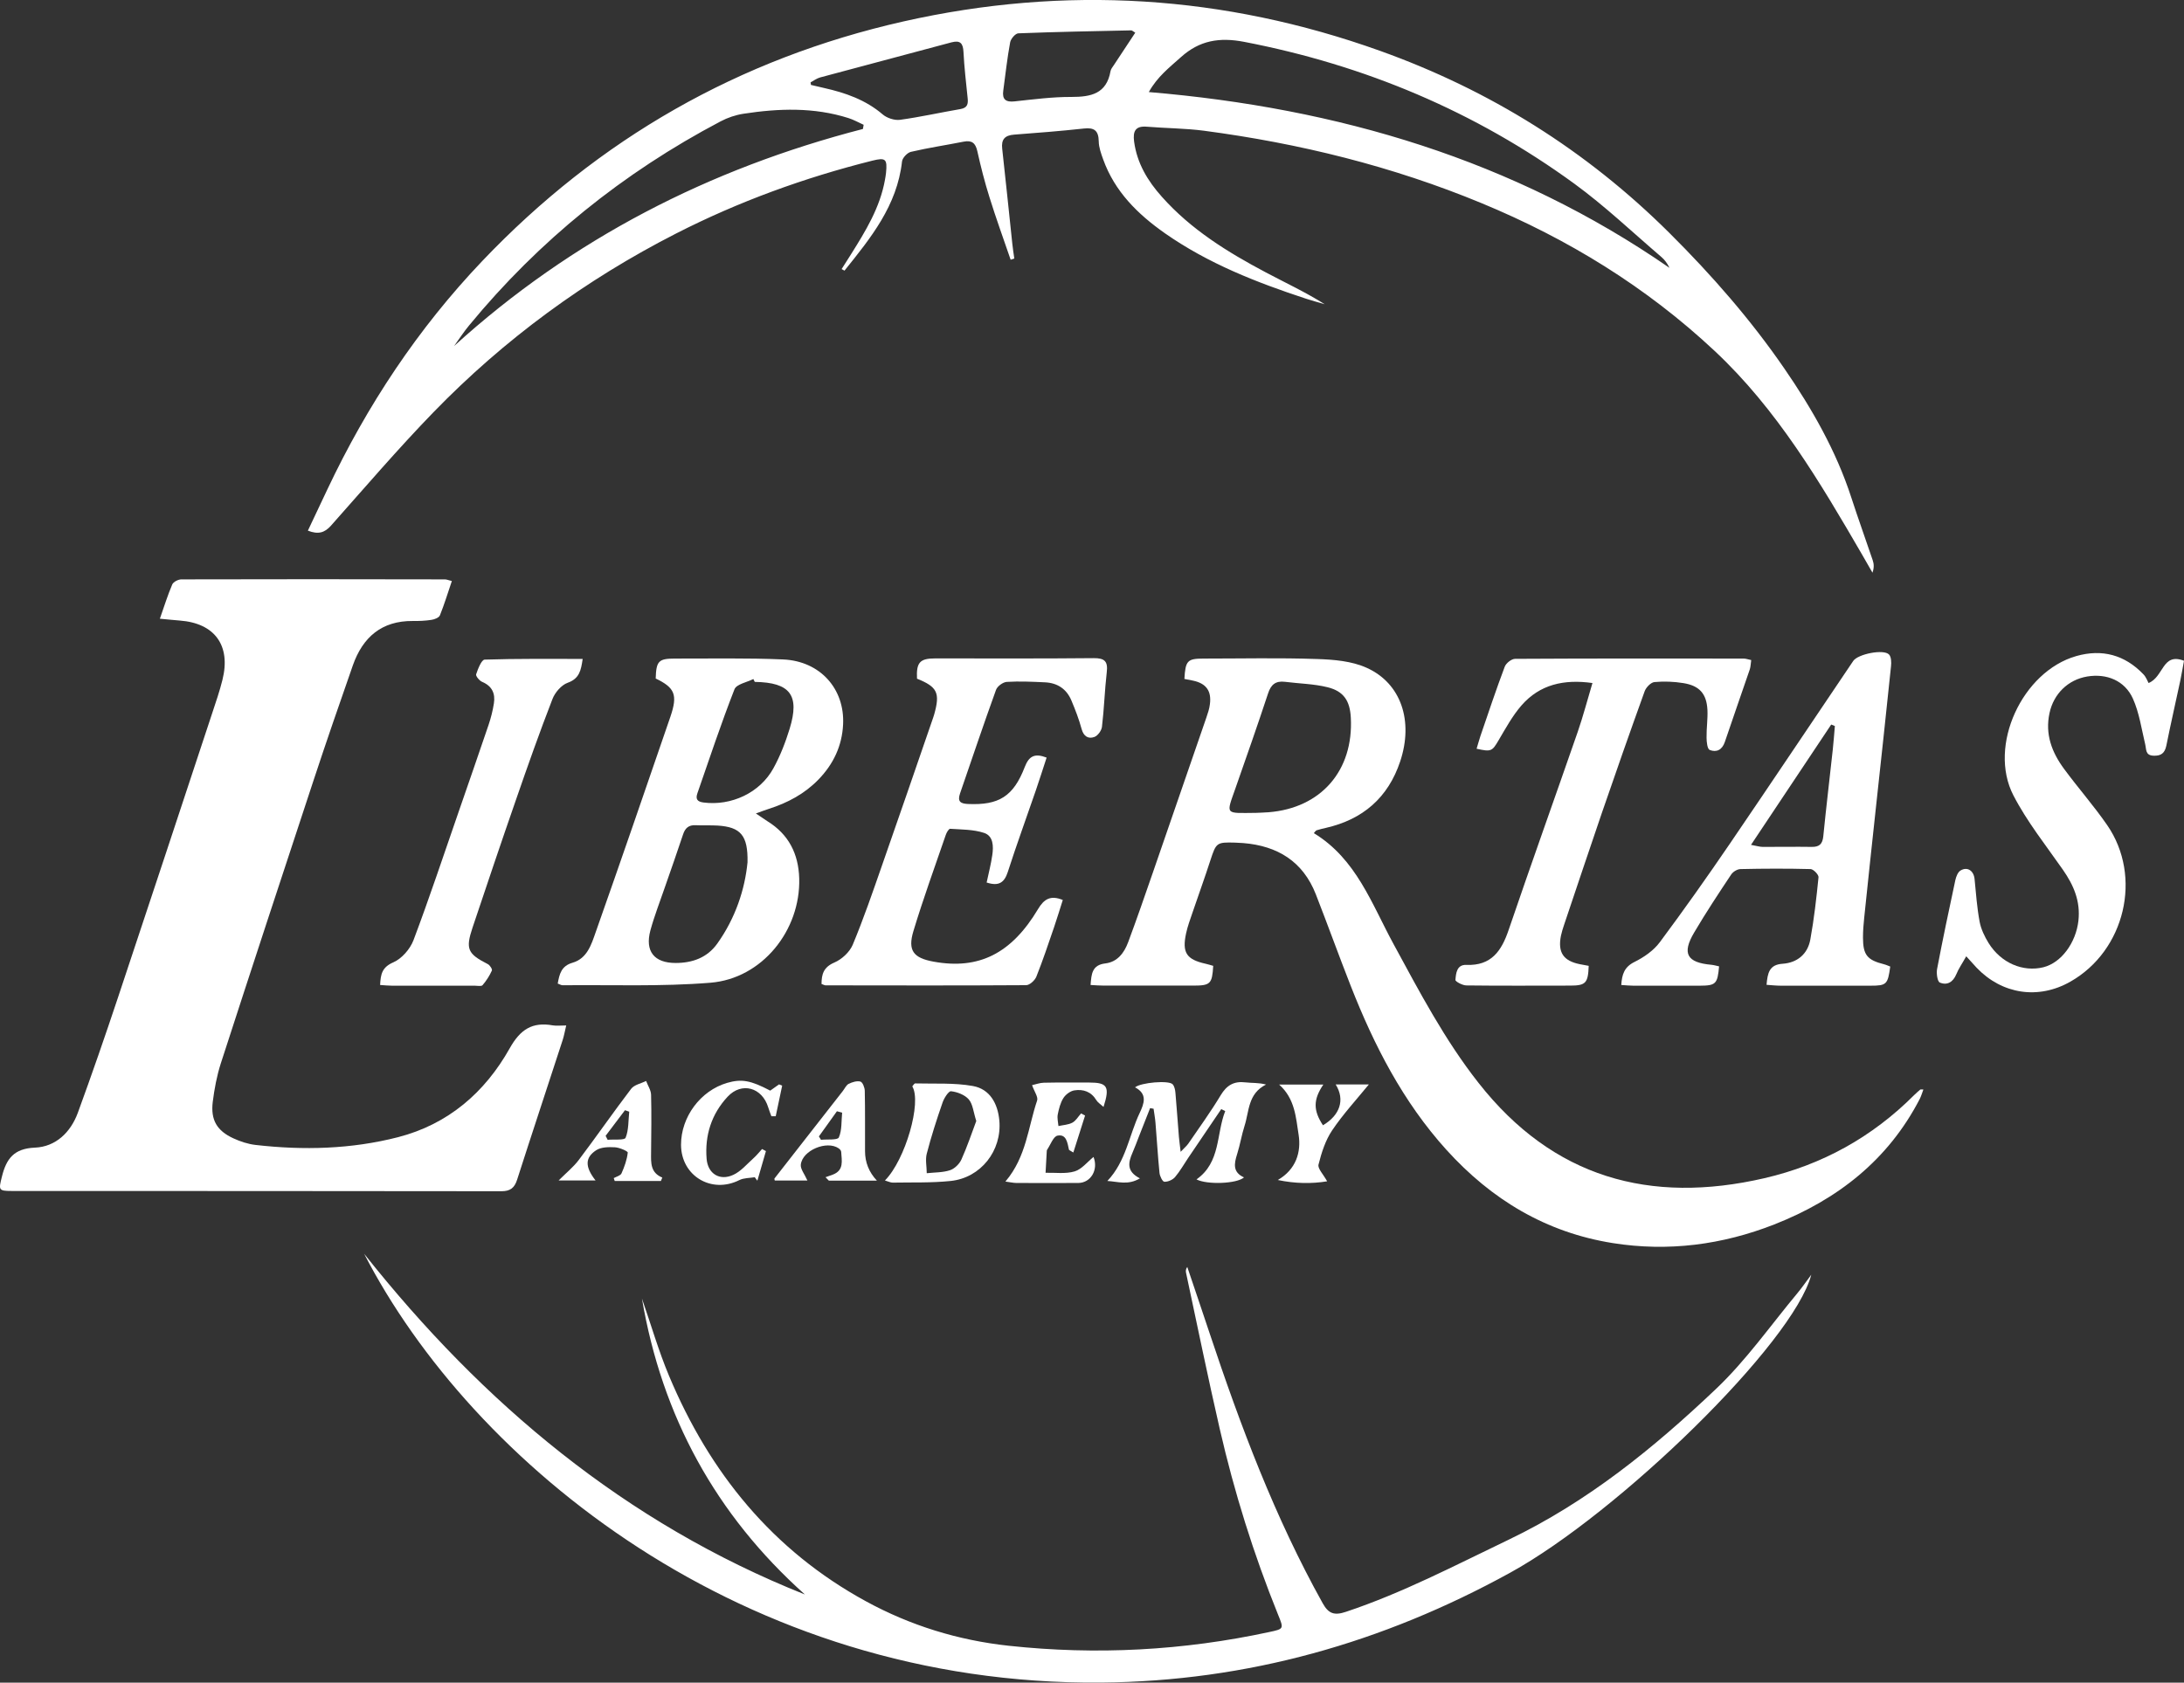
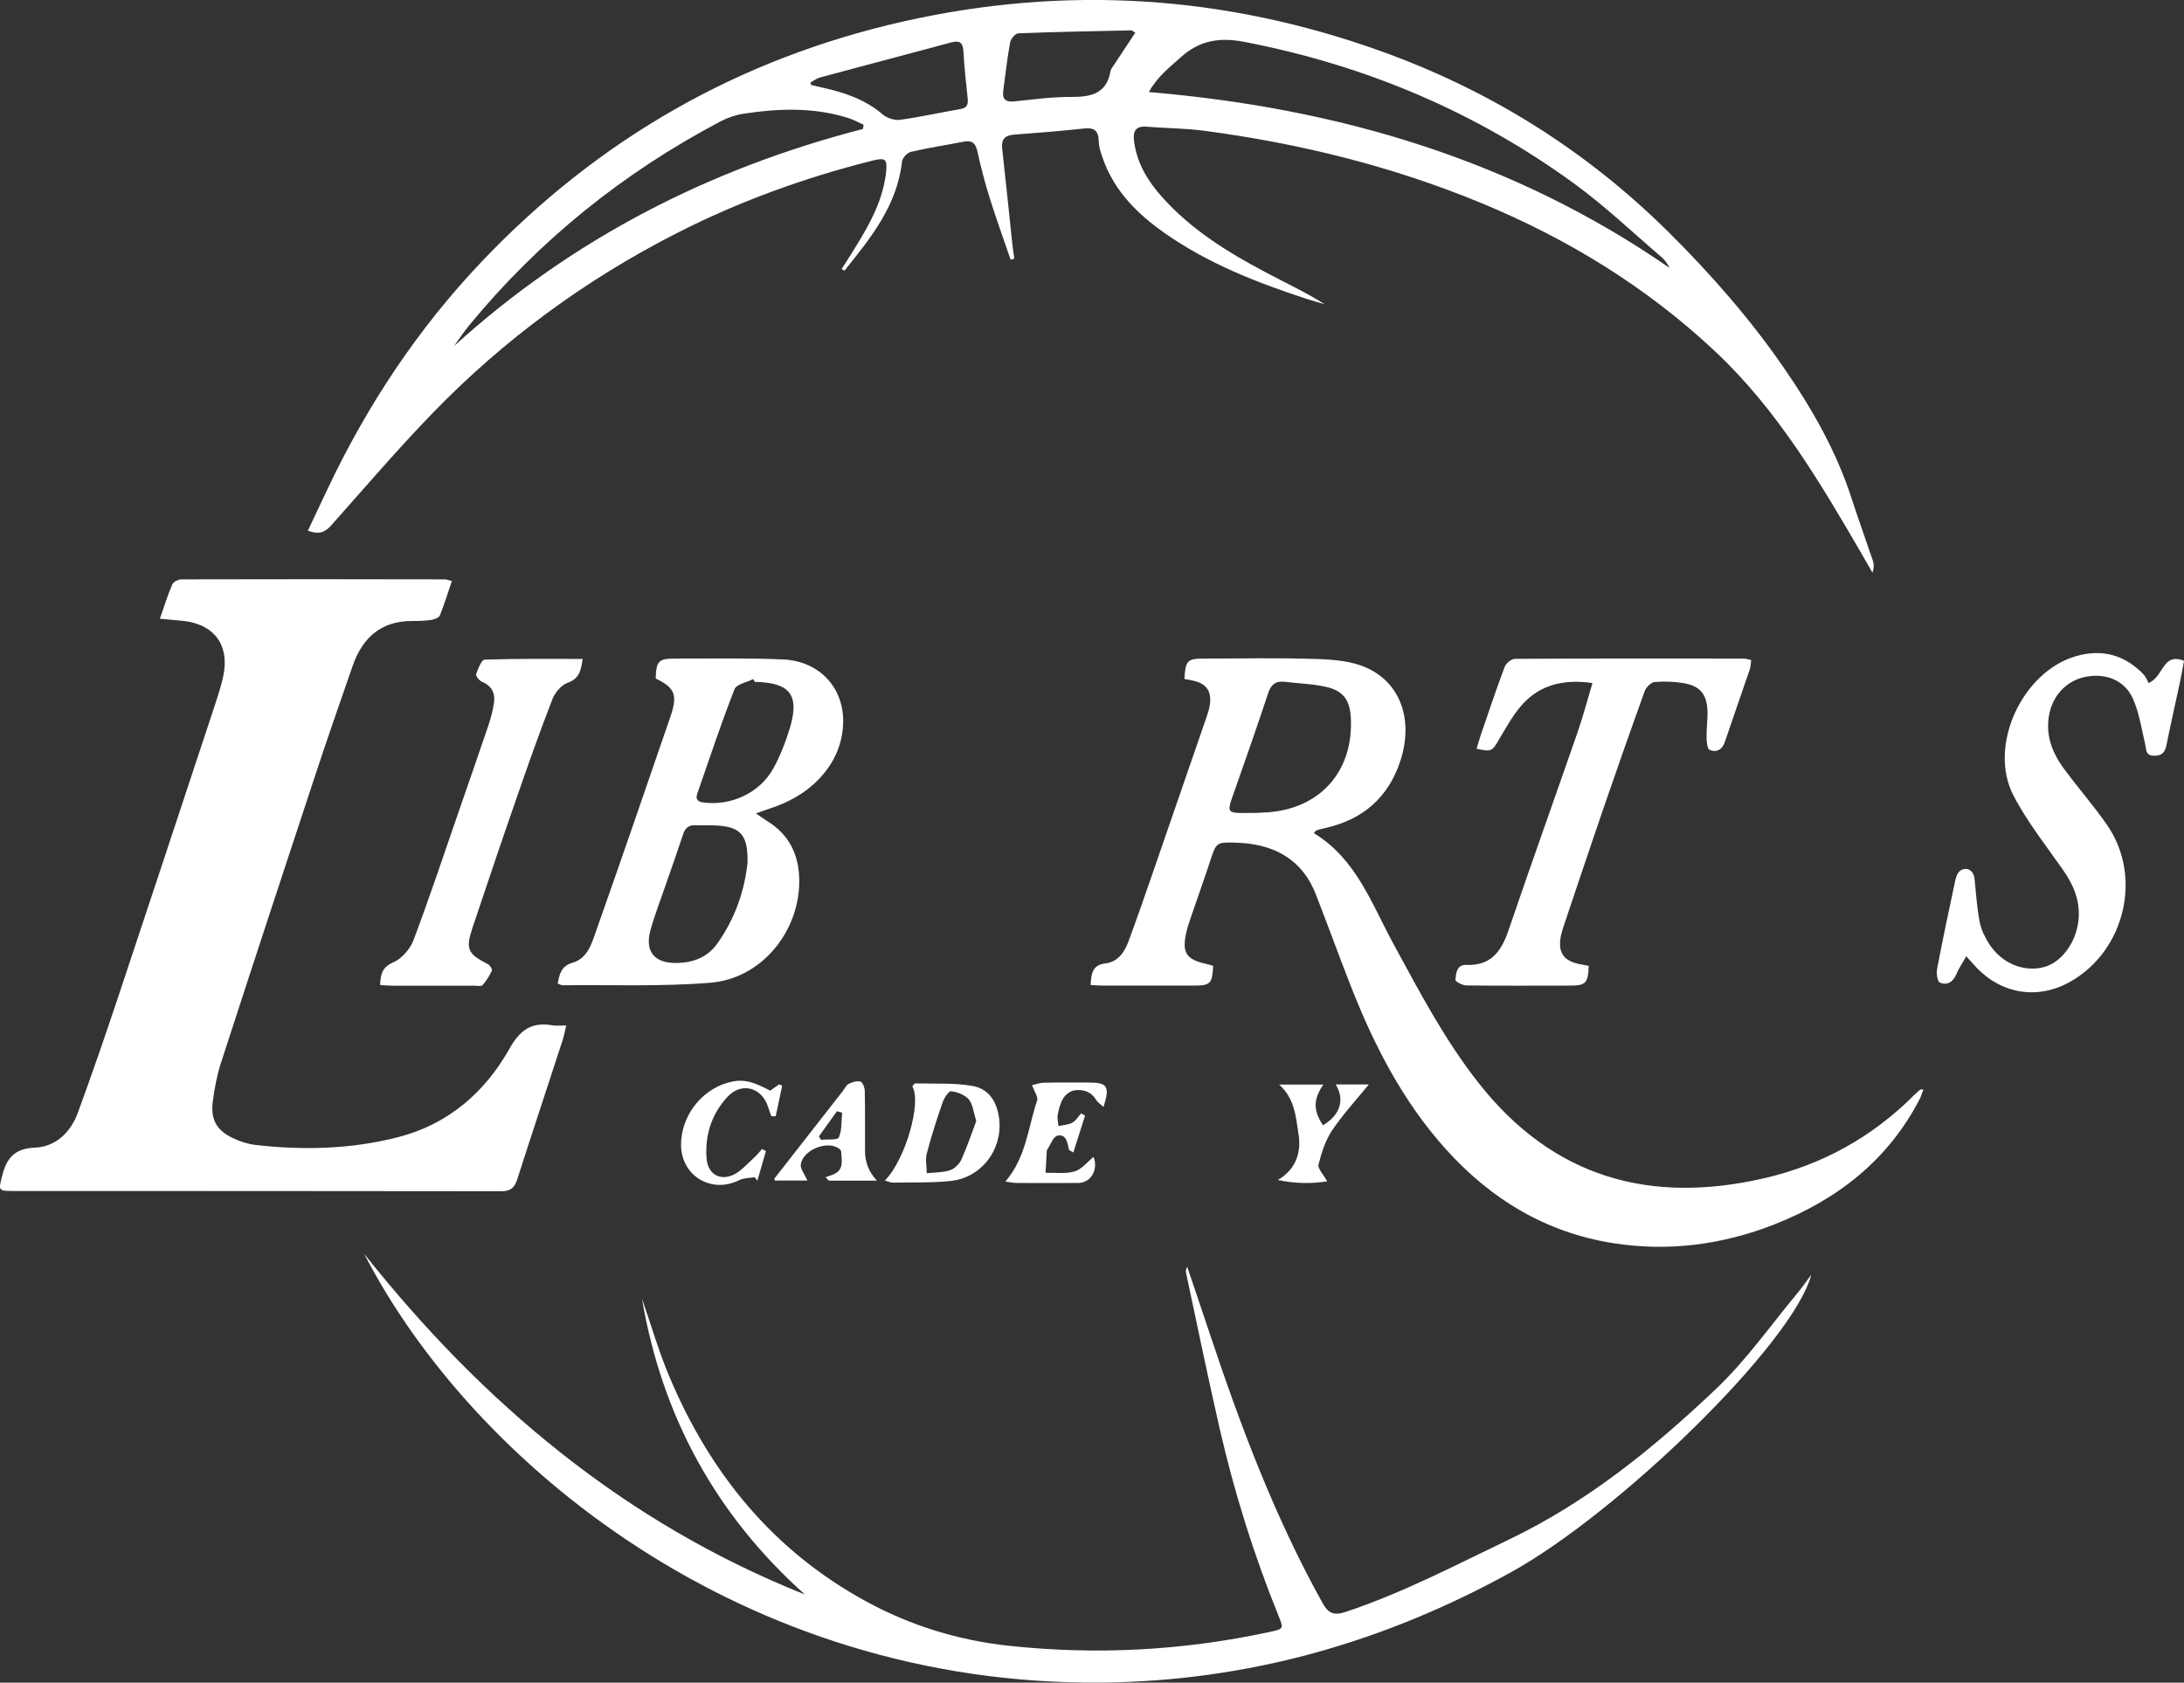
<svg xmlns="http://www.w3.org/2000/svg" id="Livello_2" viewBox="0 0 250.91 193.36">
  <rect x="0" y="0" width="250.91" height="193.36" fill="#333333" stroke="none" />
  <g id="uuid-24c6fa11-a4d3-4b0e-8877-56629cb1fe49">
    <g id="uuid-c2eb06de-2096-41d2-84b8-e9a0c3481a04">
      <path d="M116.11,29.85c-.82-2.39-1.68-4.76-2.43-7.17-.55-1.74-1-3.52-1.4-5.31-.21-.93-.62-1.28-1.58-1.09-2.01.4-4.05.7-6.05,1.17-.42.1-.97.69-1.02,1.1-.56,5.08-3.6,8.8-6.61,12.55l-.33-.18c.35-.56.71-1.11,1.06-1.67,1.69-2.69,3.35-5.39,3.92-8.59.05-.26.09-.53.12-.79.16-1.59-.03-1.79-1.56-1.41-7.82,1.96-15.36,4.7-22.55,8.37-10.42,5.32-19.76,12.17-27.9,20.56-4.06,4.19-7.87,8.64-11.75,13.01-.74.83-1.47,1.04-2.66.58.76-1.61,1.5-3.17,2.23-4.72,4.57-9.68,10.42-18.51,17.81-26.27,13.36-14.03,29.48-23.26,48.4-27.53,18.56-4.18,36.83-3.03,54.73,3.38,12.62,4.52,23.71,11.44,33.26,20.94,4.87,4.84,9.37,10,13.21,15.59,3.13,4.55,5.94,9.44,7.68,14.81.78,2.41,1.65,4.8,2.46,7.21.14.41.17.85-.03,1.42l-1.17-2.04c-4.87-8.39-9.79-16.73-16.97-23.45-7.85-7.35-16.85-12.87-26.76-16.97-10.26-4.25-20.94-6.88-31.92-8.33-2.16-.28-4.36-.28-6.54-.46-1.31-.11-1.62.51-1.47,1.69.33,2.5,1.56,4.54,3.19,6.36,3.35,3.77,7.56,6.37,11.96,8.7,2.24,1.19,4.55,2.26,6.75,3.65-.71-.21-1.43-.4-2.13-.63-5.7-1.87-11.26-4.05-16.22-7.52-3.12-2.19-5.77-4.79-7.1-8.49-.24-.67-.5-1.38-.51-2.07-.02-1.24-.51-1.62-1.72-1.48-2.66.29-5.33.5-8,.7-1.06.08-1.5.54-1.37,1.63.41,3.64.77,7.28,1.16,10.91.06.57.15,1.14.23,1.7-.14.05-.29.09-.43.14h0ZM131.99,10.58c21.74,1.83,41.86,7.78,59.81,20.2-.25-.51-.54-.91-.91-1.23-3.32-2.84-6.5-5.87-10.02-8.44-11.39-8.3-24.08-13.63-37.93-16.3-2.85-.55-5.13-.16-7.25,1.74-1.31,1.18-2.72,2.25-3.7,4.02h0ZM99.14,14.81l.08-.47c-.58-.26-1.14-.58-1.74-.77-3.97-1.26-8.01-1.12-12.06-.5-.91.14-1.83.45-2.64.88-11.18,5.89-20.85,13.68-28.89,23.45-.62.75-1.15,1.57-1.72,2.36,13.57-12.32,29.33-20.38,46.97-24.94h0ZM93.12,9.46c.02.1.04.2.05.3.5.12,1,.24,1.5.35,2.45.55,4.78,1.36,6.74,3.04.49.42,1.35.7,1.98.62,2.33-.32,4.64-.84,6.97-1.24.78-.14.88-.58.81-1.24-.18-1.77-.39-3.54-.48-5.32-.05-1-.37-1.37-1.39-1.1-5.02,1.35-10.06,2.68-15.08,4.03-.39.11-.74.37-1.1.57h0ZM130.43,3.76c-.25-.15-.37-.27-.48-.27-4.32.09-8.63.17-12.95.34-.34,0-.88.63-.95,1.04-.34,1.84-.54,3.7-.79,5.55-.14,1.01.29,1.34,1.3,1.23,2.17-.23,4.35-.52,6.53-.51,2.25,0,4.03-.36,4.49-2.95.04-.25.23-.48.38-.7.8-1.22,1.61-2.43,2.47-3.74h0Z" fill="#fff" stroke-width="0" />
      <path d="M18.37,71.09c.51-1.45.9-2.72,1.42-3.93.13-.3.69-.58,1.05-.58,10.09-.03,20.18-.02,30.27,0,.21,0,.42.1.8.19-.46,1.36-.86,2.67-1.37,3.94-.11.27-.62.47-.97.52-.7.11-1.42.14-2.14.13-3.58-.03-5.75,1.86-6.89,5.09-1.53,4.38-3.05,8.77-4.5,13.17-3.58,10.85-7.15,21.7-10.67,32.57-.46,1.43-.74,2.94-.93,4.44-.25,2.07.48,3.31,2.37,4.18.8.37,1.68.66,2.55.76,5.5.63,10.98.49,16.36-.89,5.76-1.48,9.99-5.14,12.84-10.22,1.22-2.17,2.59-3.05,4.95-2.63.42.07.87.01,1.54.01-.17.69-.25,1.2-.41,1.68-1.74,5.35-3.51,10.68-5.23,16.04-.31.96-.79,1.33-1.82,1.33-18.75-.03-37.5-.02-56.25-.03-1.53,0-1.5-.12-1.12-1.65.51-2.05,1.37-3.23,3.79-3.33,2.39-.1,4.1-1.75,4.93-4,1.61-4.4,3.14-8.83,4.62-13.27,3.63-10.88,7.22-21.77,10.82-32.66.42-1.27.86-2.54,1.18-3.84.98-3.94-.89-6.5-4.91-6.8-.69-.05-1.38-.13-2.28-.21h0Z" fill="#fff" stroke-width="0" />
      <path d="M136.07,78.03c.12-2.12.34-2.35,2.22-2.35,4.33,0,8.67-.1,12.99.05,1.93.06,4.01.23,5.73,1.01,3.98,1.79,5.39,6.14,3.85,10.76-1.39,4.17-4.29,6.67-8.55,7.64-.35.08-.7.16-1.04.27-.11.03-.18.17-.33.33,4.88,2.96,6.65,8.14,9.16,12.75,2.98,5.49,5.88,11.02,9.77,15.96,8.55,10.88,19.68,13.98,32.84,10.94,6.64-1.54,12.39-4.73,17.21-9.56.22-.22.46-.42.7-.63.02-.02.08,0,.35,0-.15.4-.25.74-.4,1.05-3.64,7.06-9.48,11.61-16.74,14.46-5.97,2.34-12.18,3.15-18.54,2.14-7.68-1.22-13.94-5-19.12-10.72-4.99-5.52-8.31-12-11-18.86-1.37-3.49-2.64-7.02-4-10.5-1.48-3.78-4.4-5.57-8.35-5.89-.31-.02-.62-.04-.94-.05-2.11-.06-2.16.01-2.82,2.02-.66,2.04-1.39,4.05-2.08,6.08-.26.76-.54,1.52-.71,2.3-.49,2.24.03,3.03,2.24,3.52.3.07.59.16.87.24-.12,2.06-.32,2.27-2.26,2.27h-10.31c-.48,0-.96-.04-1.52-.07.1-1.27.16-2.3,1.71-2.48,1.39-.17,2.16-1.23,2.61-2.44.98-2.63,1.9-5.29,2.82-7.95,2.06-5.95,4.11-11.89,6.16-17.85.17-.5.35-1.02.41-1.55.2-1.52-.43-2.38-1.92-2.7-.34-.07-.68-.13-1.01-.2h0ZM144.31,93.41c.27-.01.85-.03,1.43-.07,6.03-.48,9.77-4.79,9.45-10.86-.1-1.94-.81-3.05-2.69-3.51-1.58-.39-3.25-.41-4.88-.62-1.07-.13-1.61.32-1.94,1.34-1.2,3.64-2.47,7.26-3.74,10.88-1.09,3.12-1.26,2.87,2.37,2.84h0Z" fill="#fff" stroke-width="0" />
      <path d="M41.82,144.06c13.66,17.23,30.01,30.95,50.65,39.17-10.25-9.17-16.43-20.51-18.72-34.01,1.03,2.96,1.9,5.99,3.11,8.88,4.66,11.13,11.9,20.06,22.62,25.91,5.11,2.79,10.59,4.48,16.39,5.11,10.08,1.09,20.06.56,29.97-1.58,1.69-.36,1.65-.37.98-2.02-2.8-6.93-5.02-14.04-6.69-21.32-1.37-5.96-2.59-11.95-3.87-17.93-.04-.2-.05-.42.14-.68.85,2.52,1.71,5.04,2.55,7.57,3.56,10.69,7.51,21.21,13.01,31.08.67,1.2,1.33,1.43,2.67.98,6.51-2.17,12.54-5.34,18.7-8.29,9.05-4.34,16.66-10.53,23.81-17.32,3.47-3.29,6.27-7.3,9.35-11,.51-.61.96-1.27,1.6-2.13-2.04,7.85-22.14,27.4-34.6,34.25-14.65,8.06-30.22,12.47-46.96,12.62-41.18.37-72.3-25.21-84.71-49.3h0Z" fill="#fff" stroke-width="0" />
      <path d="M64.07,113.05c.2-1.11.4-2.04,1.71-2.42,1.67-.48,2.16-2.09,2.65-3.49,2.91-8.24,5.75-16.51,8.59-24.78.86-2.52.51-3.33-1.69-4.39.06-2,.33-2.29,2.19-2.29,4.15.01,8.3-.08,12.45.1,4.26.19,7.09,3.38,6.89,7.47-.12,2.47-1.12,4.57-2.83,6.33-1.59,1.64-3.54,2.68-5.7,3.37-.41.13-.8.28-1.49.53.6.4.95.65,1.31.88,2.46,1.51,3.59,3.76,3.67,6.59.16,5.96-4.26,11.5-10.2,11.98-5.63.46-11.32.23-16.98.29-.16,0-.32-.1-.55-.19l-.02.02ZM85.88,99.08c.06-3.09-.8-4.04-3.42-4.21-.84-.05-1.7,0-2.54-.04-.8-.04-1.21.33-1.45,1.07-.67,2.03-1.39,4.05-2.09,6.07-.56,1.64-1.2,3.27-1.66,4.95-.64,2.39.43,3.74,2.9,3.74,1.92,0,3.62-.6,4.78-2.22,2.1-2.94,3.18-6.25,3.48-9.35h0ZM86.71,78.36c-.05-.11-.11-.22-.16-.33-.75.38-1.94.59-2.17,1.18-1.54,3.94-2.87,7.95-4.26,11.95-.23.66-.02.97.71,1.06,3.17.41,6.47-1.1,8.02-3.93.79-1.43,1.39-2.99,1.87-4.55,1.18-3.86.06-5.31-3.99-5.38h-.02Z" fill="#fff" stroke-width="0" />
-       <path d="M113.34,101.46c.24-1.12.51-2.15.66-3.2.15-1,.13-2.2-.95-2.55-1.22-.4-2.58-.38-3.89-.47-.16-.01-.42.44-.51.72-1.26,3.67-2.59,7.32-3.71,11.03-.68,2.25,0,3.1,2.33,3.52,5.18.94,8.93-.92,11.99-6.05.68-1.14,1.43-1.62,2.84-1.04-.34,1.07-.66,2.12-1.01,3.15-.65,1.9-1.29,3.81-2.03,5.67-.17.42-.77.97-1.17.97-7.68.05-15.36.03-23.04.02-.12,0-.25-.08-.47-.16.01-1.11.22-1.92,1.47-2.46.85-.36,1.75-1.19,2.11-2.03,1.25-3,2.31-6.09,3.38-9.16,1.95-5.56,3.86-11.13,5.78-16.7.07-.21.15-.42.21-.64.69-2.46.36-3.15-1.98-4.09-.09-1.86.32-2.33,2.09-2.33,6.07,0,12.14.03,18.22-.03,1.26-.01,1.64.38,1.49,1.62-.24,2.08-.3,4.19-.55,6.27-.05.43-.48,1.03-.88,1.17-.69.25-1.23-.07-1.46-.92-.3-1.11-.72-2.2-1.17-3.27-.55-1.32-1.6-2.02-3.02-2.09-1.47-.07-2.95-.14-4.41-.05-.44.03-1.08.5-1.23.91-1.43,3.95-2.76,7.92-4.13,11.89-.31.9-.02,1.19.9,1.23,3.55.16,5.23-.86,6.54-4.28.48-1.23,1.14-1.58,2.5-1.05-.42,1.27-.81,2.53-1.24,3.77-1.07,3.12-2.21,6.23-3.22,9.37-.4,1.24-1.05,1.67-2.44,1.21v.05Z" fill="#fff" stroke-width="0" />
-       <path d="M197.5,111.03c-.18,2.04-.37,2.23-2.21,2.24h-7.64c-.44,0-.87-.05-1.39-.08.08-1.23.35-2.07,1.52-2.65,1.09-.54,2.2-1.31,2.91-2.27,2.77-3.72,5.45-7.51,8.06-11.34,4.75-6.97,9.44-13.99,14.16-20.98.53-.79,3.49-1.39,4.11-.74.26.27.28.9.23,1.35-.56,5.46-1.16,10.92-1.75,16.38-.45,4.17-.9,8.35-1.33,12.52-.08.75-.14,1.51-.14,2.27,0,2.01.48,2.59,2.42,3.08.25.06.48.18.71.26-.28,2.06-.42,2.2-2.27,2.2h-10.32c-.51,0-1.03-.06-1.62-.1.12-1.35.3-2.32,1.85-2.42,1.7-.12,2.88-1.13,3.18-2.79.43-2.36.7-4.76.94-7.15.03-.29-.58-.93-.91-.94-2.68-.07-5.36-.06-8.04,0-.37,0-.87.3-1.08.62-1.46,2.19-2.91,4.39-4.25,6.66-1.44,2.43-.84,3.47,1.99,3.72.29.03.58.12.87.18v-.02ZM201.18,97.09c.66.12,1,.23,1.33.23,1.87.01,3.74-.03,5.61,0,.89.02,1.26-.32,1.35-1.22.33-3.32.73-6.64,1.09-9.96.1-.9.16-1.81.24-2.71-.14-.06-.28-.11-.42-.17-3.02,4.54-6.05,9.08-9.21,13.82h0Z" fill="#fff" stroke-width="0" />
+       <path d="M113.34,101.46v.05Z" fill="#fff" stroke-width="0" />
      <path d="M182.95,78.49c-3.28-.46-6.05.16-8.16,2.58-1.04,1.2-1.82,2.64-2.63,4.01-.73,1.24-.83,1.34-2.52.96.15-.49.28-.98.44-1.46.91-2.66,1.8-5.33,2.79-7.96.15-.41.78-.91,1.2-.91,8.75-.05,17.5-.04,26.25-.03.26,0,.51.1.87.17-.06.39-.06.74-.16,1.06-.95,2.79-1.93,5.56-2.87,8.35-.31.92-.96,1.23-1.74.92-.27-.11-.36-.92-.36-1.41-.02-1.07.15-2.14.1-3.2-.1-1.85-.91-2.77-2.76-3.07-1.09-.18-2.23-.22-3.33-.12-.41.04-.96.61-1.12,1.05-1.68,4.66-3.32,9.33-4.93,14.02-1.46,4.26-2.88,8.53-4.32,12.8-.14.42-.28.85-.37,1.28-.38,1.92.28,2.89,2.17,3.27.34.07.68.13,1.02.19-.07,1.98-.34,2.27-2.13,2.27-3.97,0-7.95.03-11.92-.02-.45,0-1.28-.45-1.26-.63.06-.75.14-1.77,1.25-1.73,2.88.12,4.05-1.61,4.87-4.04,2.59-7.6,5.3-15.16,7.93-22.74.62-1.79,1.1-3.64,1.69-5.61h0Z" fill="#fff" stroke-width="0" />
      <path d="M225.91,109.86c-.49.88-.9,1.46-1.16,2.1-.38.91-1.06,1.3-1.89.95-.28-.12-.41-1.04-.32-1.54.65-3.42,1.37-6.83,2.1-10.23.09-.4.28-.91.59-1.1.79-.49,1.53.02,1.62.98.16,1.64.28,3.29.58,4.9.16.85.57,1.7,1.03,2.45,1.43,2.3,3.95,3.36,6.3,2.78,2.06-.52,3.73-2.81,4.02-5.34.25-2.24-.54-4.08-1.78-5.86-1.96-2.81-4.13-5.53-5.69-8.55-2.95-5.71,1.03-14.25,7.23-16.01,2.96-.84,5.57-.14,7.71,2.1.3.31.46.76.59,1,1.77-.72,1.55-3.53,4.07-2.56-.14.76-.27,1.53-.43,2.3-.53,2.49-1.1,4.97-1.6,7.46-.18.86-.61,1.19-1.48,1.15-.95-.04-.8-.72-.95-1.32-.42-1.76-.68-3.61-1.41-5.24-.94-2.08-3.02-2.91-5.25-2.54-2.21.37-3.86,2-4.33,4.2-.53,2.43.27,4.51,1.66,6.4,1.61,2.19,3.42,4.24,4.96,6.47,4.09,5.93,2.05,14.44-4.23,18-3.66,2.08-7.83,1.46-10.76-1.6-.33-.35-.65-.71-1.2-1.32l.02-.03Z" fill="#fff" stroke-width="0" />
      <path d="M43.67,113.18c.06-1.23.22-2.03,1.51-2.59.97-.42,1.93-1.52,2.32-2.54,1.84-4.88,3.48-9.83,5.19-14.76,1.15-3.33,2.31-6.65,3.44-9.99.27-.8.48-1.63.61-2.46.18-1.13-.19-1.99-1.34-2.48-.32-.13-.76-.67-.7-.87.21-.63.62-1.68.98-1.69,3.72-.12,7.45-.08,11.26-.08-.19,1.31-.37,2.26-1.72,2.74-.72.26-1.46,1.11-1.75,1.87-1.48,3.82-2.85,7.69-4.19,11.57-1.7,4.89-3.35,9.79-4.99,14.69-.83,2.48-.56,3.02,1.75,4.2.24.12.54.59.47.74-.27.6-.64,1.18-1.07,1.68-.14.16-.6.06-.91.06h-9.5c-.43,0-.86-.05-1.36-.08h0Z" fill="#fff" stroke-width="0" />
-       <path d="M140.3,127.46c-1.27,1.87-2.54,3.74-3.8,5.61-.5.74-.94,1.53-1.51,2.2-.27.31-.81.55-1.22.53-.21,0-.52-.64-.56-1.01-.19-1.91-.3-3.83-.46-5.74-.04-.55-.15-1.1-.22-1.64-.13-.02-.27-.04-.4-.07-.43,1.08-.85,2.17-1.28,3.25-.24.62-.47,1.25-.74,1.87-.48,1.1-.74,2.14.85,2.95-1.37.82-2.53.37-3.74.3,2.14-2.25,2.49-5.24,3.71-7.81.51-1.08.93-2.19-.53-2.95.68-.56,3.89-.83,4.32-.35.21.23.29.64.32.97.15,1.69.26,3.38.4,5.07.04.47.11.94.2,1.72.44-.47.7-.68.88-.94,1.26-1.84,2.57-3.65,3.72-5.56.69-1.15,1.52-1.64,2.84-1.48.75.09,1.52.02,2.37.25-2.1,1.05-1.93,3.09-2.47,4.75-.34,1.06-.51,2.17-.85,3.24-.35,1.1-.53,2.09.79,2.68-.82.74-4.26.86-5.46.23,2.79-1.96,2.26-5.21,3.3-7.85-.15-.08-.31-.15-.46-.23h0Z" fill="#fff" stroke-width="0" />
      <path d="M101.67,135.65c2.36-2.39,4.24-9,3.14-10.81.1-.11.22-.34.34-.34,2.21.06,4.47-.09,6.63.3,1.94.35,2.85,2.01,3.03,3.96.31,3.47-2.13,6.59-5.59,6.95-2.21.23-4.44.15-6.67.19-.24,0-.48-.13-.87-.24h0ZM112.16,128.82c-.33-1.02-.39-1.93-.86-2.48-.46-.53-1.32-.86-2.04-.94-.28-.03-.81.8-.98,1.32-.67,1.93-1.3,3.89-1.81,5.86-.18.7,0,1.49,0,2.24.89-.1,1.83-.07,2.66-.34.53-.17,1.09-.72,1.32-1.23.67-1.48,1.18-3.02,1.71-4.43h0Z" fill="#fff" stroke-width="0" />
      <path d="M115.53,135.75c2.39-2.83,2.58-6.22,3.62-9.28.14-.41-.32-1.02-.58-1.77.42-.09.89-.27,1.35-.28,1.74-.04,3.48-.01,5.22-.02,2.08,0,2.39.46,1.64,2.8-.33-.3-.65-.49-.83-.78-.59-.98-1.51-1.28-2.52-1.12-.46.07-1,.47-1.26.88-.35.55-.52,1.24-.65,1.89-.08.42.04.88.08,1.33.54-.12,1.13-.14,1.6-.39.41-.22.67-.7,1-1.06.15.08.31.16.46.24-.44,1.39-.88,2.77-1.35,4.25-.36-.23-.48-.26-.5-.32-.18-.78-.28-1.82-1.31-1.62-.49.09-.81,1.05-1.2,1.62-.02.03-.03.08-.04.13-.05.84-.09,1.68-.14,2.52,1.12-.03,2.3.15,3.34-.16.81-.24,1.45-1.08,2.17-1.66.58,1.47-.31,2.98-1.75,2.99-2.37.02-4.73,0-7.1,0-.38,0-.76-.1-1.26-.16v-.03Z" fill="#fff" stroke-width="0" />
-       <path d="M75.95,135.71h-5.33c-.04-.11-.07-.22-.11-.33.31-.17.77-.28.89-.54.34-.76.63-1.57.72-2.39.02-.16-.94-.58-1.47-.61-.72-.04-1.6-.03-2.16.34-1.29.85-1.3,1.9-.07,3.47h-4.24c.88-.88,1.7-1.54,2.31-2.35,2.04-2.7,3.97-5.49,6.02-8.18.36-.47,1.14-.61,1.72-.9.2.53.56,1.06.57,1.59.06,2.23.02,4.46,0,6.69-.01,1.13-.08,2.26,1.29,2.82-.05.13-.1.26-.16.39h.02ZM69.57,130.51c.08.16.16.32.24.47.72-.07,1.93.07,2.06-.23.37-.9.31-1.99.42-3-.16-.06-.33-.12-.49-.17-.74.98-1.48,1.96-2.22,2.94h0Z" fill="#fff" stroke-width="0" />
      <path d="M100.74,135.67h-5.52c-.13-.13-.25-.26-.38-.39.28-.1.56-.19.84-.3,1.31-.5,1.02-1.61.96-2.61,0-.15-.16-.32-.29-.41-1.36-.94-4.18.23-4.35,1.88-.05.5.42,1.06.76,1.82h-3.75c-.01-.07-.07-.19-.03-.24,2.61-3.35,5.23-6.7,7.85-10.05.22-.28.38-.67.67-.82.41-.2.95-.37,1.35-.26.25.07.49.68.5,1.05.05,2.32.02,4.63.03,6.95,0,1.28.45,2.41,1.36,3.38ZM96.75,127.86c-.2-.05-.4-.11-.6-.16-.69.96-1.38,1.93-2.07,2.89.08.13.16.26.24.39.71-.08,1.9.06,2.05-.27.37-.84.28-1.89.38-2.86h0Z" fill="#fff" stroke-width="0" />
      <path d="M152.04,124.62c-1.18,1.74-1.18,2.98-.05,4.69,1.93-1.14,2.57-2.91,1.46-4.69h3.81c-1.41,1.73-2.96,3.41-4.22,5.28-.77,1.15-1.22,2.56-1.56,3.92-.12.46.54,1.11.99,1.93-1.82.3-3.7.26-5.67-.15,2.1-1.21,2.71-3.21,2.39-5.22-.31-1.93-.4-4.12-2.24-5.75h5.09Z" fill="#fff" stroke-width="0" />
      <path d="M88,132.26l-.99,3.42c-.1-.13-.2-.27-.3-.4-.59.1-1.25.07-1.77.33-3.2,1.61-6.69-.48-6.7-4.06,0-3.2,2.23-6.21,5.29-7.11,1.65-.48,2.7-.3,4.96.89.33-.23.67-.48,1.01-.72.12.05.24.1.36.15-.25,1.17-.49,2.34-.74,3.51h-.5c-.12-.34-.26-.67-.36-1.01-.7-2.3-3.05-2.97-4.67-1.23-1.85,1.99-2.63,4.44-2.41,7.14.14,1.71,1.5,2.56,3.06,1.84.88-.4,1.57-1.24,2.32-1.91.36-.32.66-.7.99-1.06.14.08.29.16.43.23h.02Z" fill="#fff" stroke-width="0" />
    </g>
  </g>
</svg>